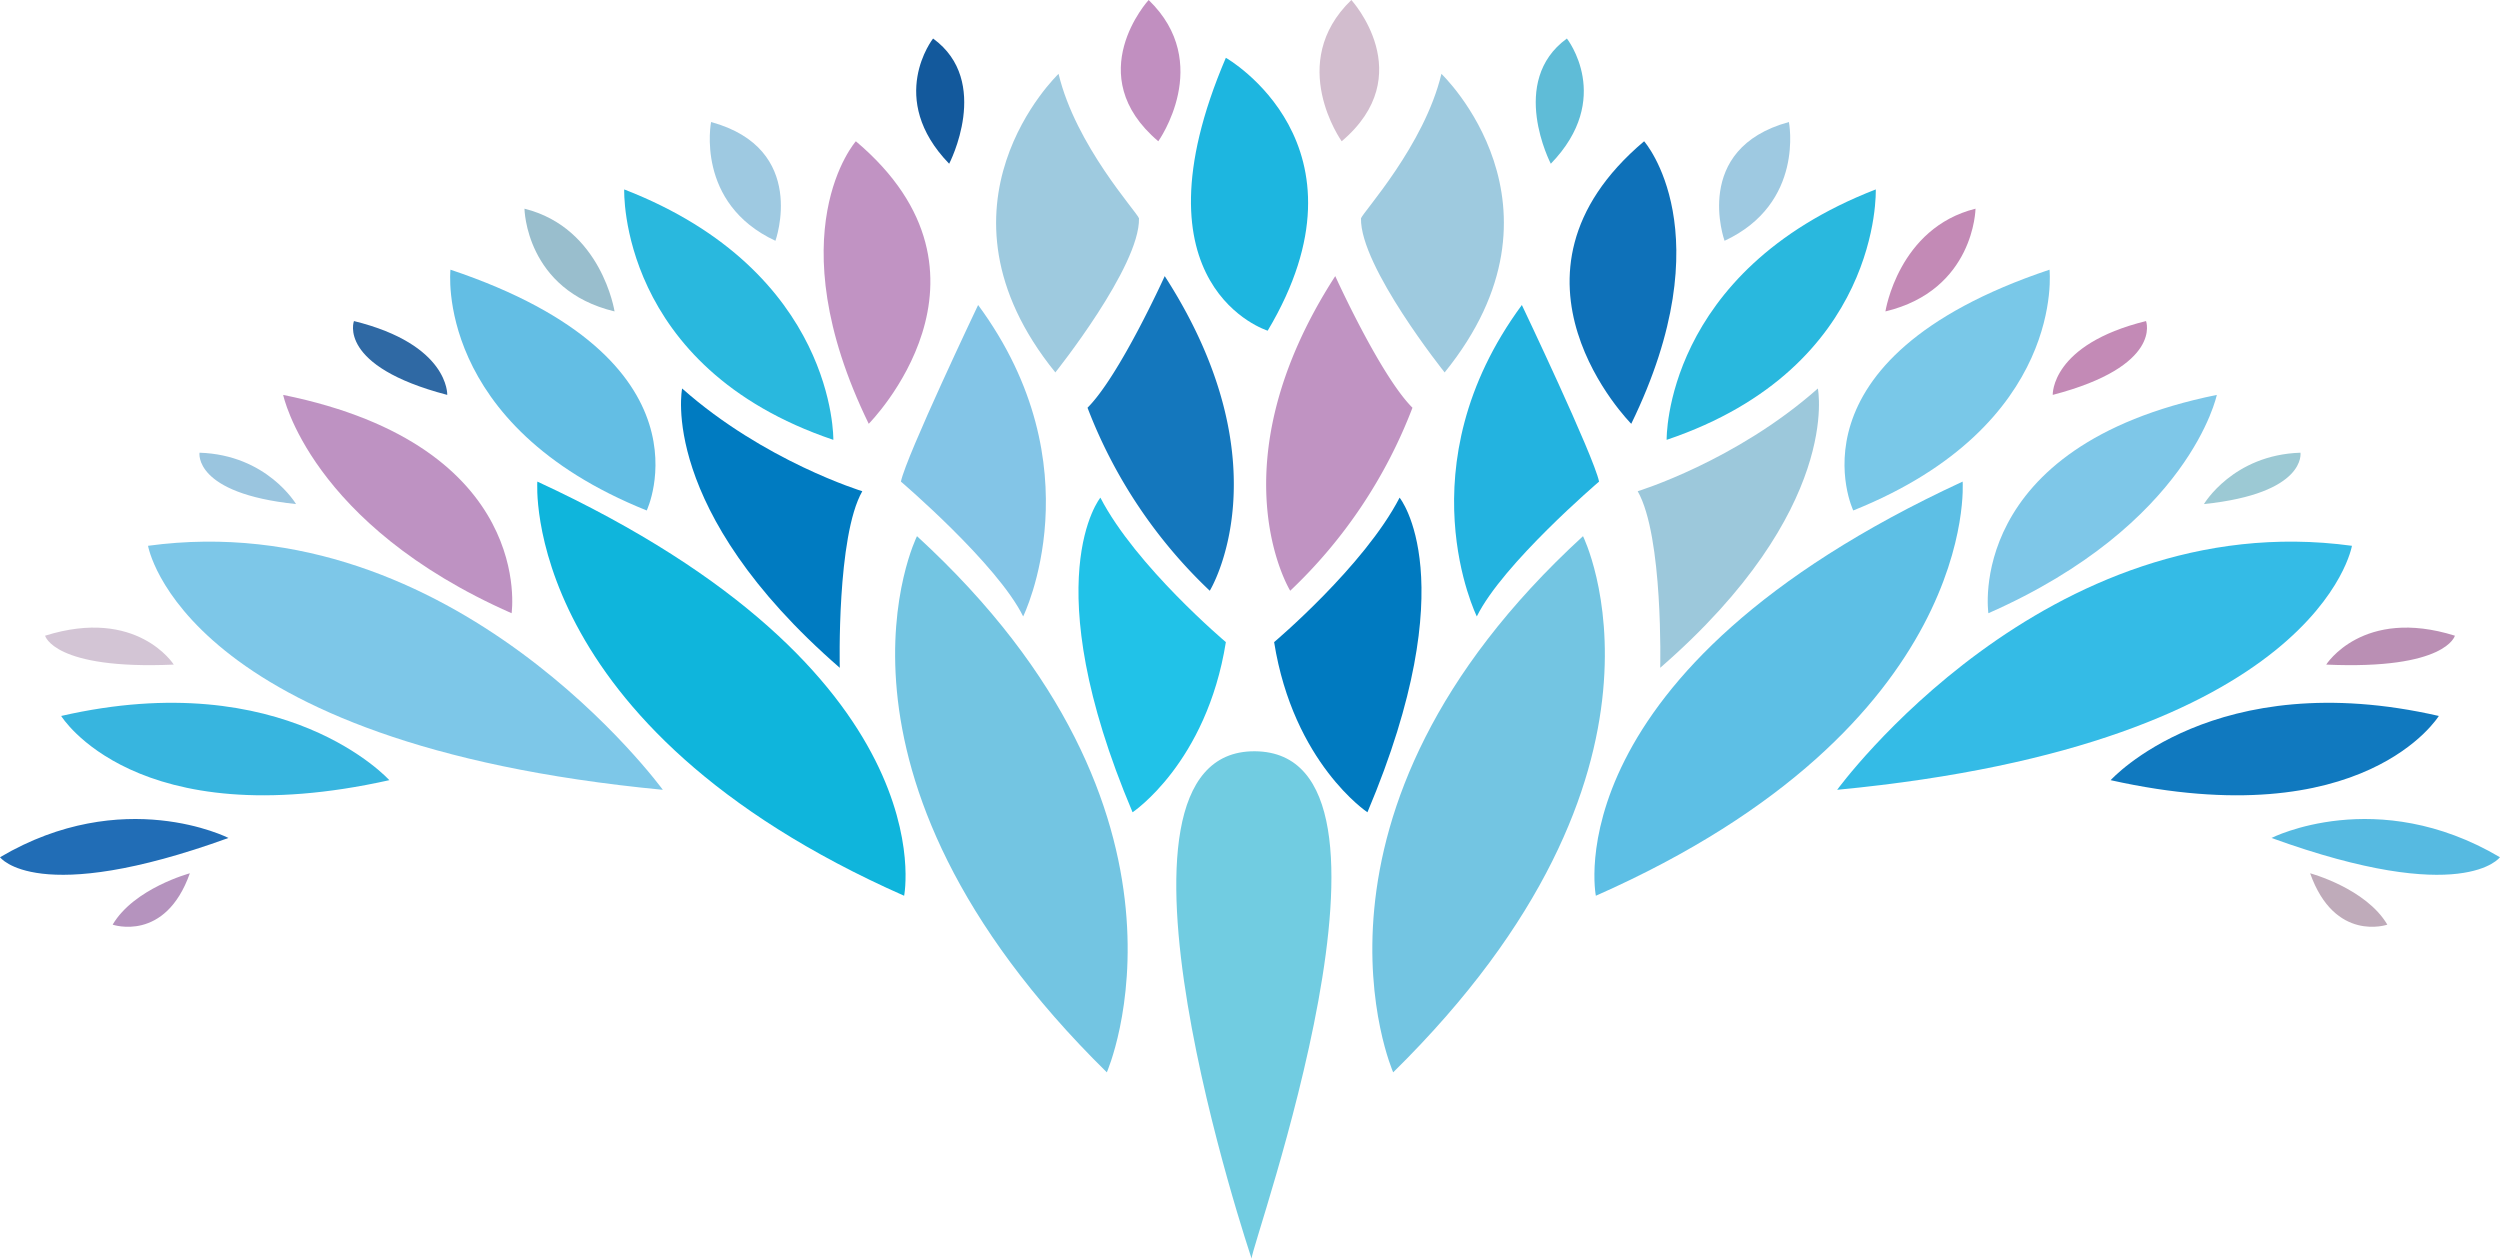
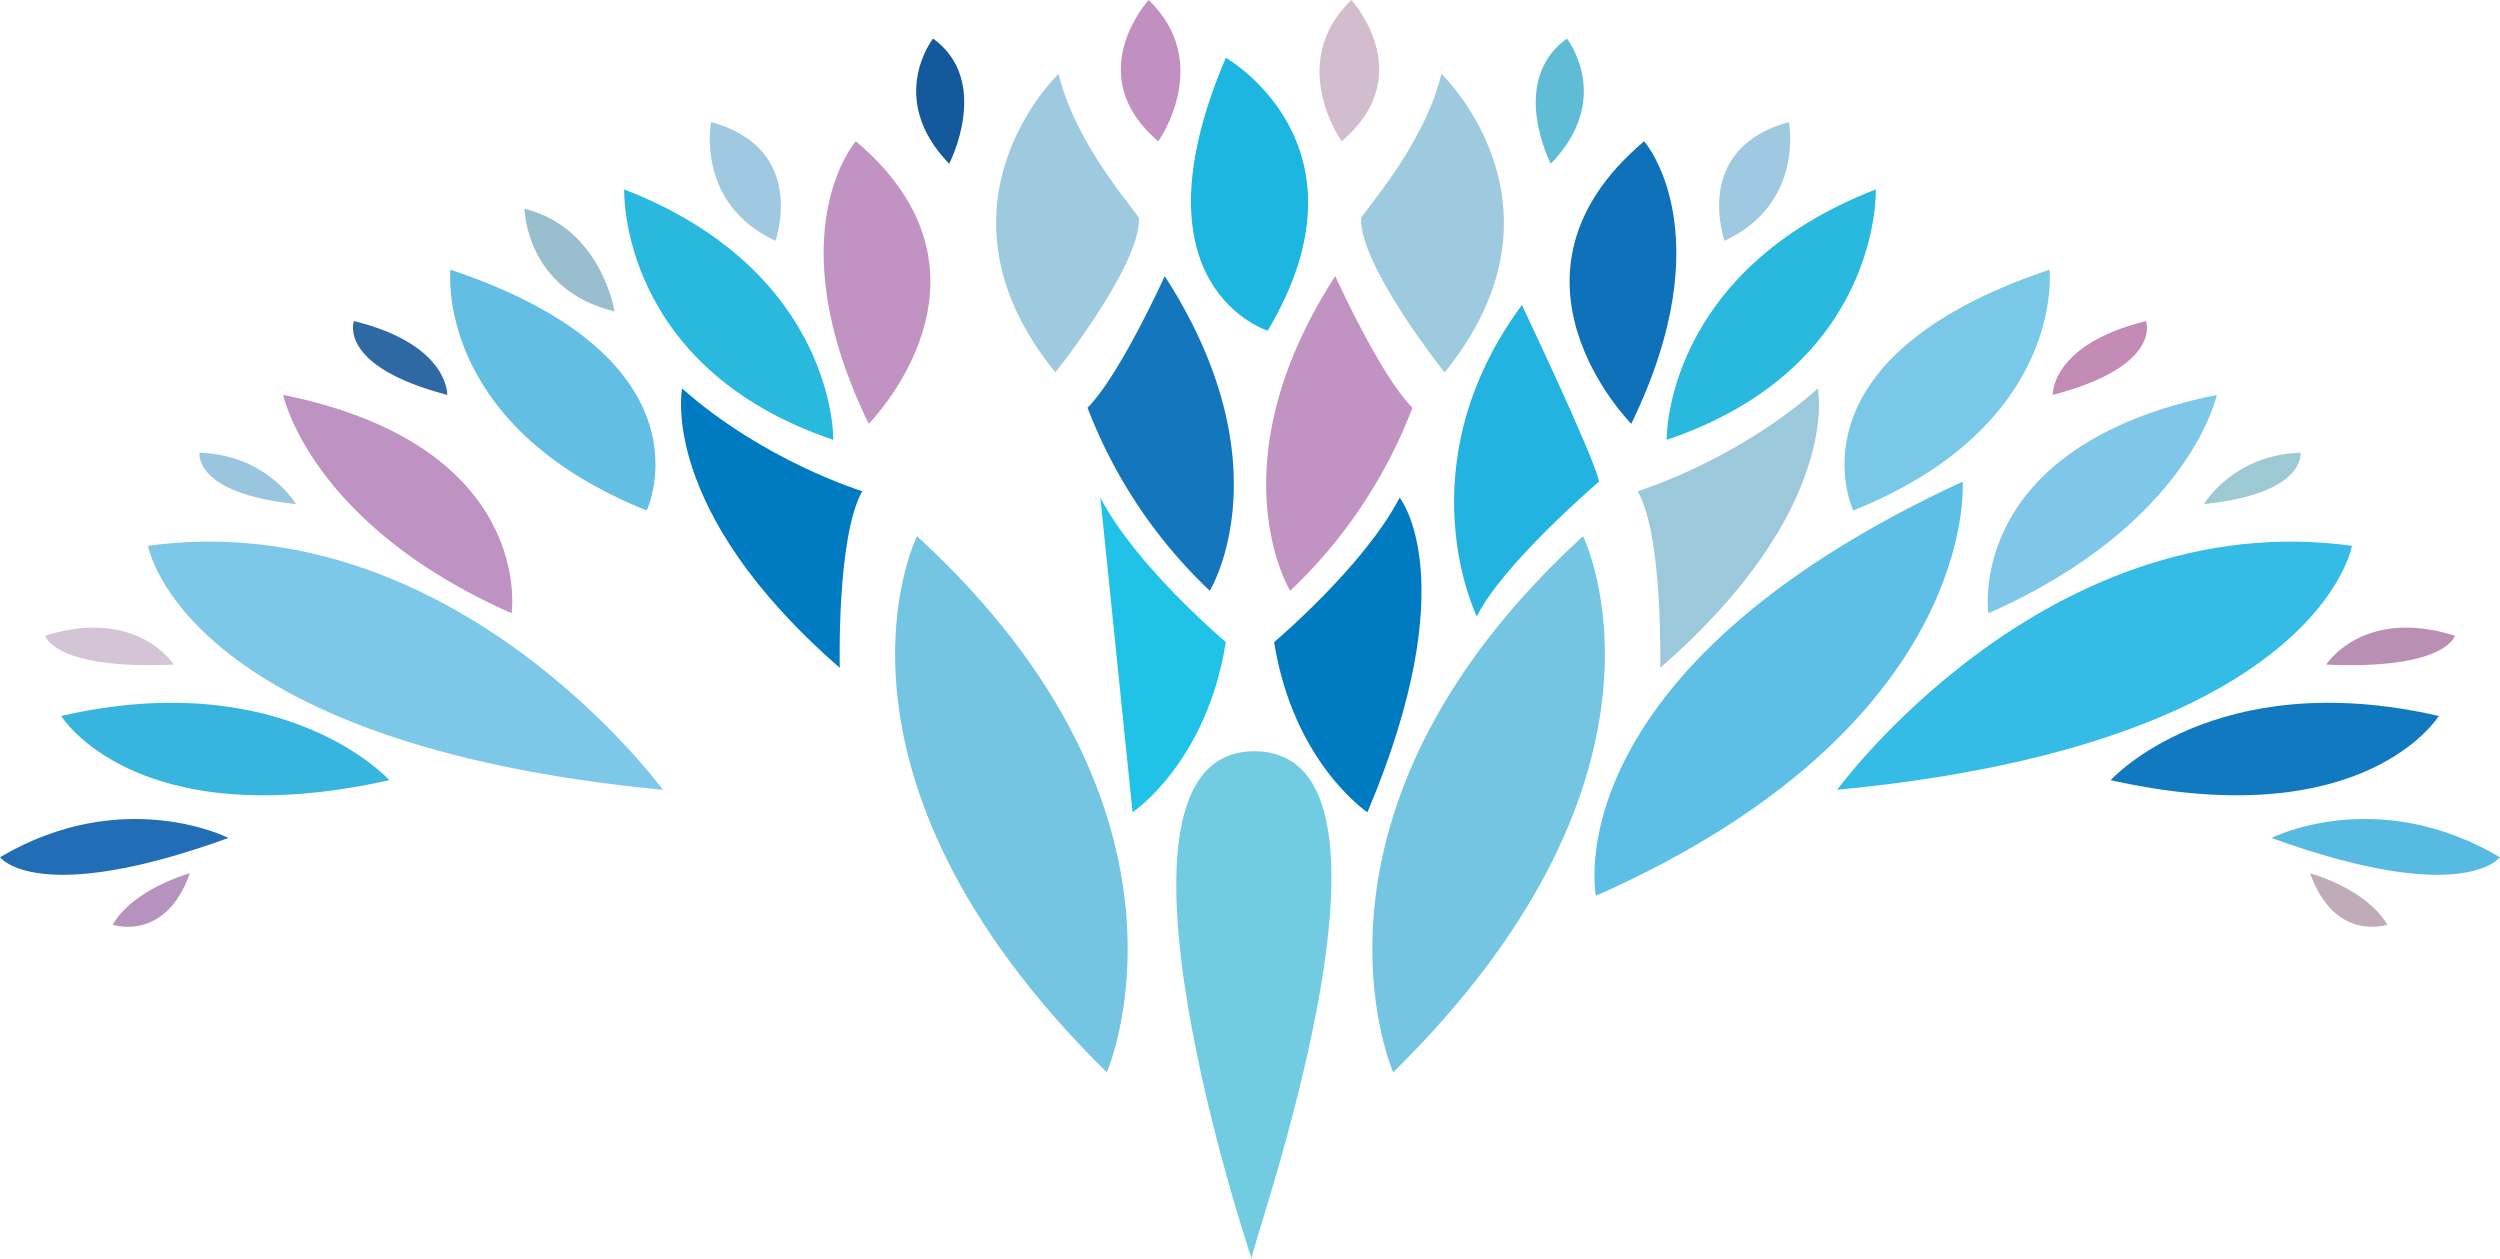
<svg xmlns="http://www.w3.org/2000/svg" id="logo" width="624.906" height="314.594" viewBox="0 0 624.906 314.594">
  <defs>
    <style>
      .cls-1 {
        fill: #71cce1;
      }

      .cls-1, .cls-10, .cls-11, .cls-12, .cls-13, .cls-14, .cls-15, .cls-16, .cls-17, .cls-18, .cls-19, .cls-2, .cls-20, .cls-21, .cls-22, .cls-23, .cls-24, .cls-25, .cls-26, .cls-27, .cls-28, .cls-29, .cls-3, .cls-30, .cls-31, .cls-32, .cls-33, .cls-34, .cls-35, .cls-36, .cls-37, .cls-38, .cls-39, .cls-4, .cls-40, .cls-41, .cls-5, .cls-6, .cls-7, .cls-8, .cls-9 {
        fill-rule: evenodd;
      }

      .cls-2 {
        fill: #007ac0;
      }

      .cls-3 {
        fill: #73c5e2;
      }

      .cls-4 {
        fill: #c093c2;
      }

      .cls-5 {
        fill: #23b3e0;
      }

      .cls-6 {
        fill: #9ecadf;
      }

      .cls-7 {
        fill: #d2bdce;
      }

      .cls-8 {
        fill: #0e71b9;
      }

      .cls-9 {
        fill: #29b8de;
      }

      .cls-10 {
        fill: #9ec9e1;
      }

      .cls-11 {
        fill: #5fbcd7;
      }

      .cls-12 {
        fill: #c38ab6;
      }

      .cls-13 {
        fill: #9cc8db;
      }

      .cls-14 {
        fill: #79c8e8;
      }

      .cls-15 {
        fill: #5dbfe5;
      }

      .cls-16 {
        fill: #34bbe6;
      }

      .cls-17 {
        fill: #7ec7e8;
      }

      .cls-18 {
        fill: #9cc9d4;
      }

      .cls-19 {
        fill: #ba8fb4;
      }

      .cls-20 {
        fill: #1079bf;
      }

      .cls-21 {
        fill: #56bae1;
      }

      .cls-22 {
        fill: #bfabba;
      }

      .cls-23 {
        fill: #1db6e0;
      }

      .cls-24 {
        fill: #21c2e8;
      }

      .cls-25 {
        fill: #1477bd;
      }

      .cls-26 {
        fill: #83c5e7;
      }

      .cls-27 {
        fill: #c18fc0;
      }

      .cls-28 {
        fill: #c193c3;
      }

      .cls-29 {
        fill: #13599c;
      }

      .cls-30 {
        fill: #99becd;
      }

      .cls-31 {
        fill: #007bc1;
      }

      .cls-32 {
        fill: #63bee4;
      }

      .cls-33 {
        fill: #0fb5dc;
      }

      .cls-34 {
        fill: #7dc7e8;
      }

      .cls-35 {
        fill: #2f69a4;
      }

      .cls-36 {
        fill: #be92c2;
      }

      .cls-37 {
        fill: #9ac5df;
      }

      .cls-38 {
        fill: #d3c5d5;
      }

      .cls-39 {
        fill: #37b5df;
      }

      .cls-40 {
        fill: #216db6;
      }

      .cls-41 {
        fill: #b593be;
      }
    </style>
  </defs>
  <g id="Groupe_1" data-name="Groupe 1">
    <path id="Forme_1" data-name="Forme 1" class="cls-1" d="M313.009,314.59s-42.892-127.066.8-126.8S312.741,311.648,313.009,314.59Z" transform="translate(-0.156)" />
    <path id="Forme_2" data-name="Forme 2" class="cls-2" d="M341.961,203.039s-18.5-12.3-23.322-42.534c0,0,22.518-18.993,31.364-36.113C350,124.392,366.624,144.722,341.961,203.039Z" transform="translate(-0.156)" />
    <path id="Forme_3" data-name="Forme 3" class="cls-3" d="M348.4,268.044s-28.416-64.47,47.449-134.022C395.844,134.022,425.065,192.606,348.4,268.044Z" transform="translate(-0.156)" />
    <path id="Forme_4" data-name="Forme 4" class="cls-4" d="M322.66,147.665s-19.3-31.3,11.259-78.648c0,0,11.259,24.878,19.3,32.9A123.839,123.839,0,0,1,322.66,147.665Z" transform="translate(-0.156)" />
    <path id="Forme_5" data-name="Forme 5" class="cls-5" d="M369.305,154.085s-18.5-37.451,11.259-77.845c0,0,17.961,37.719,19.3,44.139C399.866,120.379,375.739,140.977,369.305,154.085Z" transform="translate(-0.156)" />
    <path id="Forme_6" data-name="Forme 6" class="cls-6" d="M361.263,93.093s-21.178-26.483-20.91-38.522c0.536-1.605,15.816-18.19,20.105-36.114C360.458,18.458,395.04,51.362,361.263,93.093Z" transform="translate(-0.156)" />
    <path id="Forme_7" data-name="Forme 7" class="cls-7" d="M335.527,35.311S321.587,15.783,337.94,0C337.94,0,355.1,18.725,335.527,35.311Z" transform="translate(-0.156)" />
    <path id="Forme_8" data-name="Forme 8" class="cls-8" d="M407.908,105.933s-36.727-36.916,3.217-70.622C411.125,35.311,431.23,58.049,407.908,105.933Z" transform="translate(-0.156)" />
    <path id="Forme_9" data-name="Forme 9" class="cls-9" d="M416.754,109.946s-0.8-42,52.275-62.6C469.029,47.349,470.638,91.756,416.754,109.946Z" transform="translate(-0.156)" />
    <path id="Forme_10" data-name="Forme 10" class="cls-10" d="M431.23,60.19S422.92,37.184,447.315,30.5C447.315,30.5,451.336,50.827,431.23,60.19Z" transform="translate(-0.156)" />
    <path id="Forme_11" data-name="Forme 11" class="cls-11" d="M387.8,40.929s-10.723-20.6,4.021-31.3C391.823,9.63,403.619,24.611,387.8,40.929Z" transform="translate(-0.156)" />
-     <path id="Forme_12" data-name="Forme 12" class="cls-12" d="M471.442,77.845s3.217-20.866,22.518-25.681C493.96,52.164,493.692,72.495,471.442,77.845Z" transform="translate(-0.156)" />
    <path id="Forme_13" data-name="Forme 13" class="cls-13" d="M415.146,166.925s0.8-32.9-5.63-44.138c0,0,24.529-7.491,45.037-25.681C454.553,97.106,460.719,127.334,415.146,166.925Z" transform="translate(-0.156)" />
    <path id="Forme_14" data-name="Forme 14" class="cls-14" d="M463.4,127.6s-17.962-37.719,49.057-60.19C512.457,67.412,516.747,106.2,463.4,127.6Z" transform="translate(-0.156)" />
    <path id="Forme_15" data-name="Forme 15" class="cls-15" d="M399.061,223.905S387.8,168,490.743,120.379C490.743,120.379,495.3,181.371,399.061,223.905Z" transform="translate(-0.156)" />
    <path id="Forme_16" data-name="Forme 16" class="cls-16" d="M459.378,197.421S511.385,126,588.055,136.429C588.055,136.429,579.744,185.919,459.378,197.421Z" transform="translate(-0.156)" />
    <path id="Forme_17" data-name="Forme 17" class="cls-12" d="M513.262,98.711s-0.537-12.573,23.322-18.458C536.584,80.253,540.873,91.488,513.262,98.711Z" transform="translate(-0.156)" />
    <path id="Forme_18" data-name="Forme 18" class="cls-17" d="M497.177,153.283s-6.166-41.732,57.1-54.572C554.277,98.711,547.575,131.079,497.177,153.283Z" transform="translate(-0.156)" />
    <path id="Forme_19" data-name="Forme 19" class="cls-18" d="M551.06,126s7.238-12.306,24.127-12.841C575.187,113.156,576.8,123.322,551.06,126Z" transform="translate(-0.156)" />
    <path id="Forme_20" data-name="Forme 20" class="cls-19" d="M581.621,166.123s9.114-14.445,32.169-7.223C613.79,158.9,611.645,167.46,581.621,166.123Z" transform="translate(-0.156)" />
    <path id="Forme_21" data-name="Forme 21" class="cls-20" d="M527.738,195.014s26-28.891,82.031-16.051C609.769,178.963,591.272,209.192,527.738,195.014Z" transform="translate(-0.156)" />
    <path id="Forme_22" data-name="Forme 22" class="cls-21" d="M567.949,209.459s26.271-13.375,57.1,4.816C625.049,214.275,615.934,226.847,567.949,209.459Z" transform="translate(-0.156)" />
    <path id="Forme_23" data-name="Forme 23" class="cls-22" d="M577.6,218.287s13.94,3.745,19.3,12.841C596.9,231.128,583.765,235.675,577.6,218.287Z" transform="translate(-0.156)" />
    <path id="Forme_24" data-name="Forme 24" class="cls-23" d="M317.03,82.66s-34.984-10.834-10.455-68.215C306.575,14.445,344.776,36.114,317.03,82.66Z" transform="translate(-0.156)" />
  </g>
  <g id="Groupe_1_copie" data-name="Groupe 1 copie">
-     <path id="Forme_2-2" data-name="Forme 2" class="cls-24" d="M283.253,203.039s18.5-12.3,23.322-42.534c0,0-22.518-18.993-31.365-36.113C275.21,124.392,258.59,144.722,283.253,203.039Z" transform="translate(-0.156)" />
+     <path id="Forme_2-2" data-name="Forme 2" class="cls-24" d="M283.253,203.039s18.5-12.3,23.322-42.534c0,0-22.518-18.993-31.365-36.113Z" transform="translate(-0.156)" />
    <path id="Forme_3-2" data-name="Forme 3" class="cls-3" d="M276.819,268.044s28.416-64.47-47.45-134.022C229.369,134.022,200.149,192.606,276.819,268.044Z" transform="translate(-0.156)" />
    <path id="Forme_4-2" data-name="Forme 4" class="cls-25" d="M302.554,147.665s19.3-31.3-11.259-78.648c0,0-11.259,24.878-19.3,32.9A123.849,123.849,0,0,0,302.554,147.665Z" transform="translate(-0.156)" />
-     <path id="Forme_5-2" data-name="Forme 5" class="cls-26" d="M255.909,154.085s18.5-37.451-11.259-77.845c0,0-17.961,37.719-19.3,44.139C225.348,120.379,249.475,140.977,255.909,154.085Z" transform="translate(-0.156)" />
    <path id="Forme_6-2" data-name="Forme 6" class="cls-6" d="M263.951,93.093s21.178-26.483,20.91-38.522c-0.536-1.605-15.816-18.19-20.106-36.114C264.755,18.458,230.174,51.362,263.951,93.093Z" transform="translate(-0.156)" />
    <path id="Forme_7-2" data-name="Forme 7" class="cls-27" d="M289.686,35.311S303.626,15.783,287.274,0C287.274,0,270.117,18.725,289.686,35.311Z" transform="translate(-0.156)" />
    <path id="Forme_8-2" data-name="Forme 8" class="cls-28" d="M217.306,105.933s36.726-36.916-3.217-70.622C214.089,35.311,193.983,58.049,217.306,105.933Z" transform="translate(-0.156)" />
    <path id="Forme_9-2" data-name="Forme 9" class="cls-9" d="M208.46,109.946s0.8-42-52.275-62.6C156.185,47.349,154.576,91.756,208.46,109.946Z" transform="translate(-0.156)" />
    <path id="Forme_10-2" data-name="Forme 10" class="cls-10" d="M193.983,60.19S202.294,37.184,177.9,30.5C177.9,30.5,173.878,50.827,193.983,60.19Z" transform="translate(-0.156)" />
    <path id="Forme_11-2" data-name="Forme 11" class="cls-29" d="M237.412,40.929s10.723-20.6-4.022-31.3C233.39,9.63,221.6,24.611,237.412,40.929Z" transform="translate(-0.156)" />
    <path id="Forme_12-2" data-name="Forme 12" class="cls-30" d="M153.772,77.845s-3.217-20.866-22.518-25.681C131.254,52.164,131.522,72.495,153.772,77.845Z" transform="translate(-0.156)" />
    <path id="Forme_13-2" data-name="Forme 13" class="cls-31" d="M210.068,166.925s-0.8-32.9,5.63-44.138c0,0-24.529-7.491-45.037-25.681C170.661,97.106,164.5,127.334,210.068,166.925Z" transform="translate(-0.156)" />
    <path id="Forme_14-2" data-name="Forme 14" class="cls-32" d="M161.814,127.6s17.961-37.719-49.058-60.19C112.756,67.412,108.467,106.2,161.814,127.6Z" transform="translate(-0.156)" />
-     <path id="Forme_15-2" data-name="Forme 15" class="cls-33" d="M226.152,223.905s11.26-55.91-91.681-103.526C134.471,120.379,129.913,181.371,226.152,223.905Z" transform="translate(-0.156)" />
    <path id="Forme_16-2" data-name="Forme 16" class="cls-34" d="M165.836,197.421S113.829,126,37.159,136.429C37.159,136.429,45.47,185.919,165.836,197.421Z" transform="translate(-0.156)" />
    <path id="Forme_17-2" data-name="Forme 17" class="cls-35" d="M111.952,98.711s0.536-12.573-23.322-18.458C88.63,80.253,84.34,91.488,111.952,98.711Z" transform="translate(-0.156)" />
    <path id="Forme_18-2" data-name="Forme 18" class="cls-36" d="M128.037,153.283s6.165-41.732-57.1-54.572C70.937,98.711,77.639,131.079,128.037,153.283Z" transform="translate(-0.156)" />
    <path id="Forme_19-2" data-name="Forme 19" class="cls-37" d="M74.154,126s-7.238-12.306-24.127-12.841C50.027,113.156,48.418,123.322,74.154,126Z" transform="translate(-0.156)" />
    <path id="Forme_20-2" data-name="Forme 20" class="cls-38" d="M43.593,166.123s-9.115-14.445-32.169-7.223C11.424,158.9,13.568,167.46,43.593,166.123Z" transform="translate(-0.156)" />
    <path id="Forme_21-2" data-name="Forme 21" class="cls-39" d="M97.476,195.014s-26-28.891-82.031-16.051C15.445,178.963,33.942,209.192,97.476,195.014Z" transform="translate(-0.156)" />
    <path id="Forme_22-2" data-name="Forme 22" class="cls-40" d="M57.265,209.459s-26.271-13.375-57.1,4.816C0.165,214.275,9.279,226.847,57.265,209.459Z" transform="translate(-0.156)" />
    <path id="Forme_23-2" data-name="Forme 23" class="cls-41" d="M47.614,218.287s-13.94,3.745-19.3,12.841C28.313,231.128,41.448,235.675,47.614,218.287Z" transform="translate(-0.156)" />
  </g>
</svg>